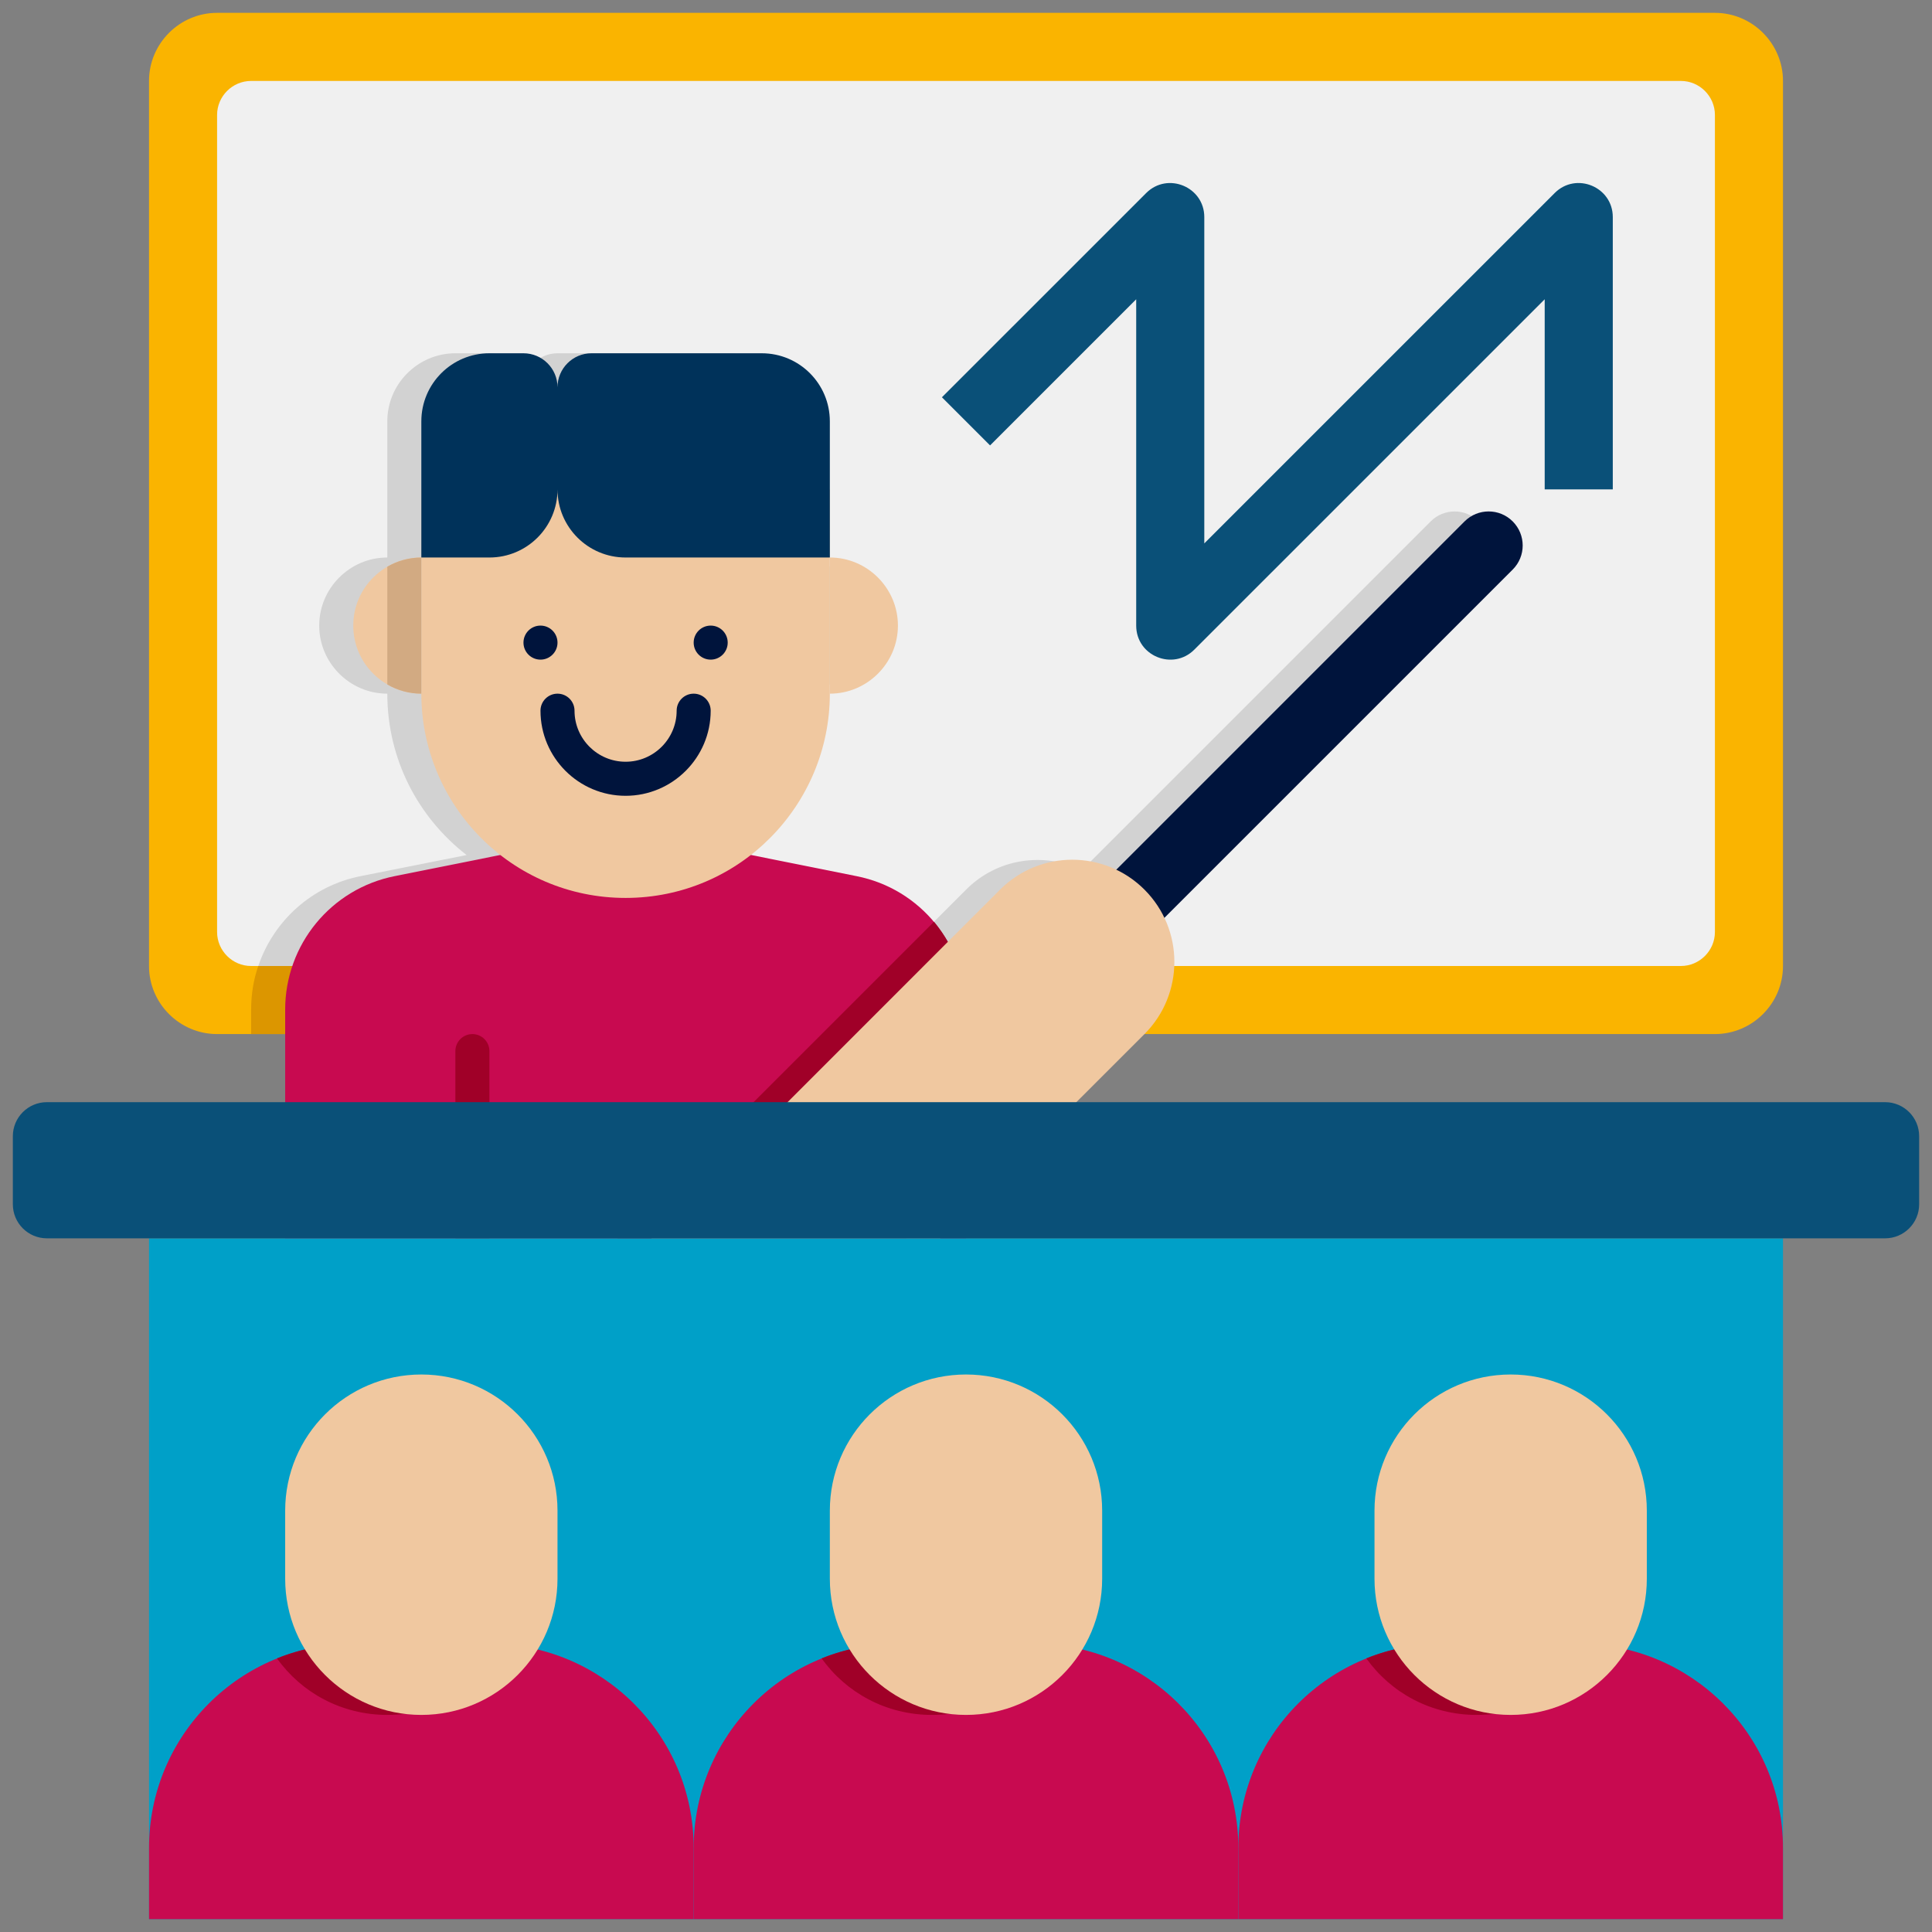
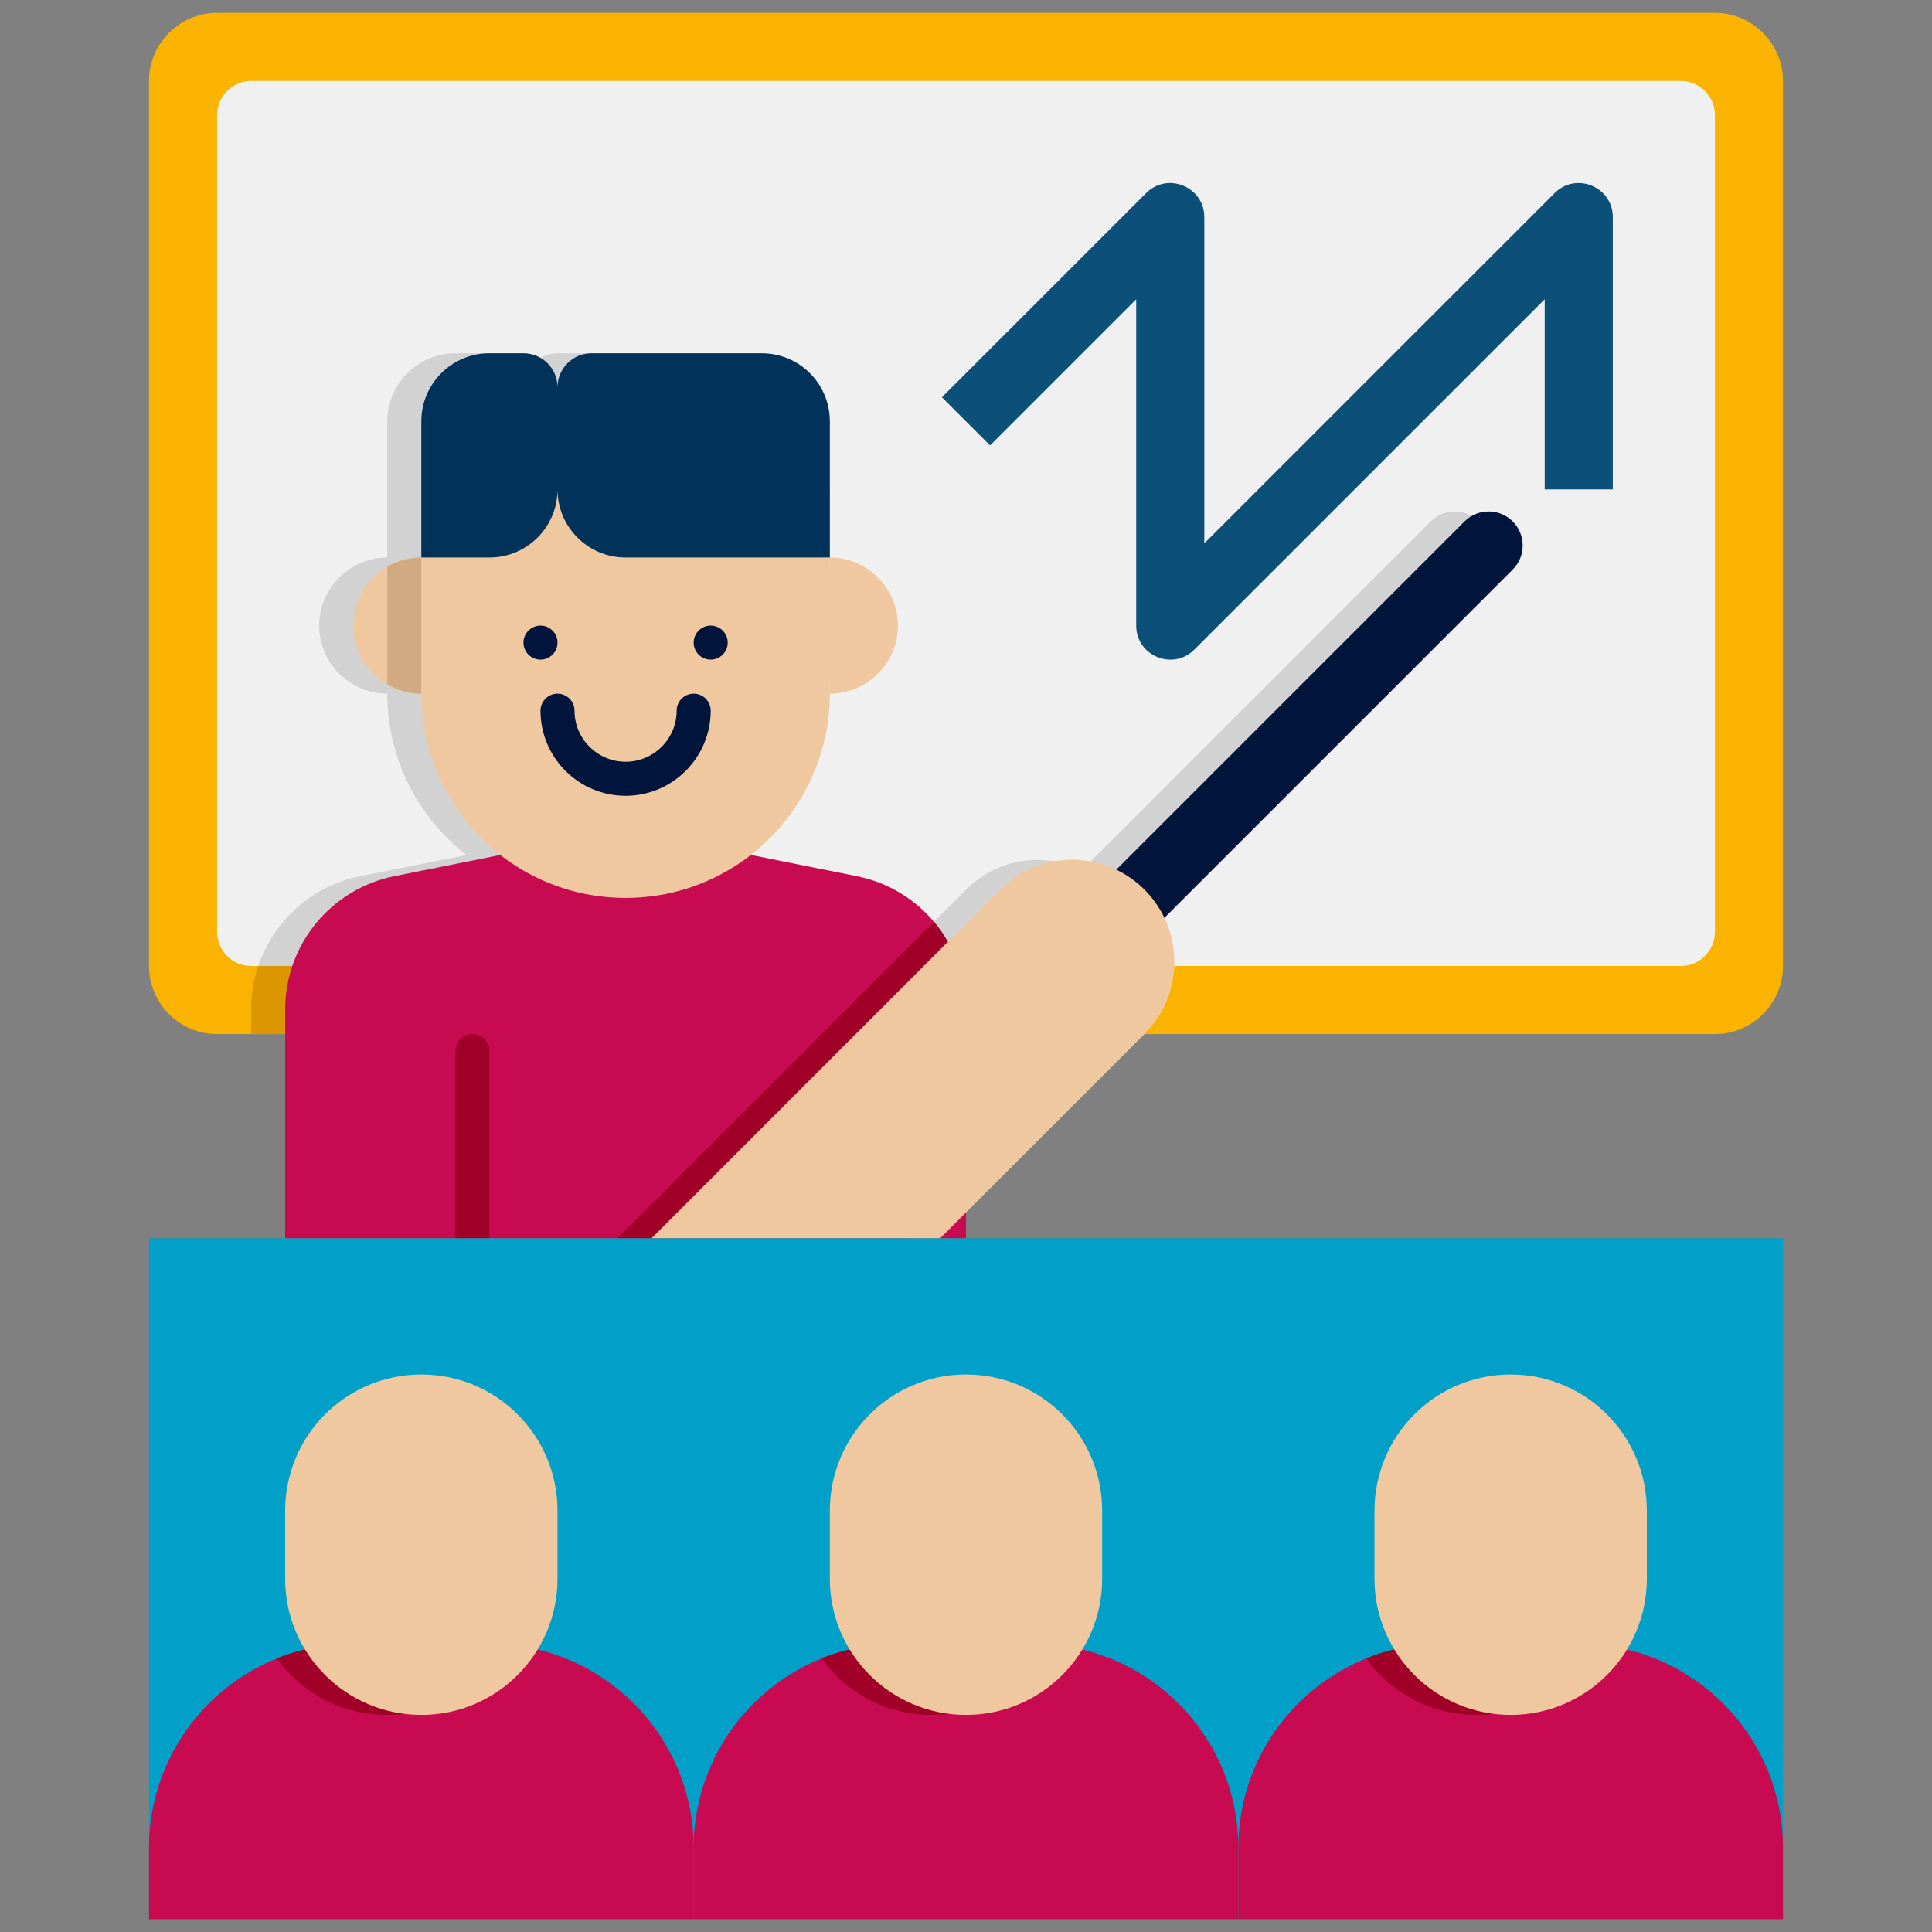
<svg xmlns="http://www.w3.org/2000/svg" width="94" height="94" viewBox="0 0 94 94" fill="none">
  <rect x="0" y="0" width="94" height="94" fill="#808080" stroke="none" />
  <path d="M86.75 3.938V47C86.75 48.822 85.259 50.312 83.438 50.312H10.562C8.741 50.312 7.25 48.822 7.25 47V3.938C7.25 2.116 8.741 0.625 10.562 0.625H83.438C85.259 0.625 86.75 2.116 86.75 3.938Z" fill="#FAB400" />
  <path d="M55.463 47C55.414 48.209 54.933 49.402 54.023 50.312H12.219V49.12C12.219 48.375 12.335 47.663 12.567 47H55.463Z" fill="#DC9600" />
  <path d="M83.438 5.594V45.344C83.438 46.255 82.692 47 81.781 47H12.219C11.308 47 10.562 46.255 10.562 45.344V5.594C10.562 4.683 11.308 3.938 12.219 3.938H81.781C82.692 3.938 83.438 4.683 83.438 5.594Z" fill="#F0F0F0" />
  <path d="M71.943 27.705L54.983 44.665C55.331 45.393 55.497 46.205 55.464 47H12.567C13.312 44.797 15.184 43.091 17.552 42.627L22.703 41.601C20.351 39.779 18.844 36.947 18.844 33.75C17.022 33.75 15.531 32.259 15.531 30.438C15.531 28.616 17.022 27.125 18.844 27.125V20.5C18.844 18.678 20.334 17.188 22.156 17.188H23.813C24.724 17.188 25.469 17.933 25.469 18.844C25.469 17.933 26.214 17.188 27.125 17.188H35.406C37.228 17.188 38.719 18.678 38.719 20.5V27.125C40.541 27.125 42.031 28.616 42.031 30.438C42.031 32.259 40.541 33.75 38.719 33.75C38.719 36.947 37.212 39.779 34.86 41.601L40.011 42.627C41.965 43.008 43.538 44.218 44.466 45.824L47 43.29C48.524 41.75 50.793 41.452 52.648 42.329L69.608 25.369C70.254 24.723 71.297 24.723 71.943 25.369C72.589 26.015 72.589 27.059 71.943 27.705Z" fill="#D2D2D2" />
  <path d="M47 49.12V60.25H13.875V49.12C13.875 45.957 16.111 43.24 19.208 42.627L30.438 40.375L41.667 42.627C44.815 43.244 47 46.018 47 49.12Z" fill="#C80A50" />
  <path d="M47 49.12V57.335L44.085 60.25H30.04L45.443 44.847C46.482 46.104 47 47.654 47 49.12Z" fill="#A00028" />
  <path d="M20.5 27.125V33.75C18.723 33.75 17.188 32.306 17.188 30.438C17.188 28.569 18.721 27.125 20.5 27.125Z" fill="#F0C8A0" />
  <path d="M43.688 30.438C43.688 32.259 42.197 33.75 40.375 33.75V27.125C42.197 27.125 43.688 28.616 43.688 30.438Z" fill="#F0C8A0" />
  <path d="M40.375 23.812V33.75C40.375 39.171 35.983 43.688 30.438 43.688C24.897 43.688 20.5 39.178 20.5 33.75V23.812H40.375Z" fill="#F0C8A0" />
  <path d="M20.5 27.125V33.75C19.904 33.75 19.324 33.584 18.844 33.303V27.572C19.324 27.291 19.904 27.125 20.5 27.125Z" fill="#D2AA82" />
  <path d="M30.438 38.719C28.155 38.719 26.297 36.86 26.297 34.578C26.297 34.121 26.668 33.75 27.125 33.75C27.582 33.75 27.953 34.121 27.953 34.578C27.953 35.948 29.068 37.062 30.438 37.062C31.807 37.062 32.922 35.948 32.922 34.578C32.922 34.121 33.293 33.75 33.75 33.75C34.207 33.75 34.578 34.121 34.578 34.578C34.578 36.86 32.72 38.719 30.438 38.719Z" fill="#00143C" />
  <path d="M26.297 32.094C26.754 32.094 27.125 31.723 27.125 31.266C27.125 30.808 26.754 30.438 26.297 30.438C25.84 30.438 25.469 30.808 25.469 31.266C25.469 31.723 25.84 32.094 26.297 32.094Z" fill="#00143C" />
  <path d="M34.578 32.094C35.035 32.094 35.406 31.723 35.406 31.266C35.406 30.808 35.035 30.438 34.578 30.438C34.121 30.438 33.75 30.808 33.75 31.266C33.75 31.723 34.121 32.094 34.578 32.094Z" fill="#00143C" />
  <path d="M37.062 17.188H28.781C27.867 17.188 27.125 17.93 27.125 18.844C27.125 17.93 26.383 17.188 25.469 17.188H23.812C21.982 17.188 20.5 18.67 20.5 20.5V27.125H23.812C25.643 27.125 27.125 25.641 27.125 23.812C27.125 25.641 28.607 27.125 30.438 27.125H40.375V20.5C40.375 18.67 38.893 17.188 37.062 17.188Z" fill="#00325A" />
  <path d="M52.159 49.151L49.817 46.809L71.257 25.369C71.905 24.722 72.954 24.722 73.6 25.369C74.247 26.017 74.247 27.065 73.6 27.711L52.159 49.151Z" fill="#00143C" />
  <path d="M55.684 43.285C53.743 41.344 50.597 41.344 48.656 43.285L31.696 60.25H45.741L55.684 50.312C57.623 48.371 57.623 45.226 55.684 43.285Z" fill="#F0C8A0" />
  <path d="M23.812 60.25H22.156V51.141C22.156 50.684 22.527 50.312 22.984 50.312C23.442 50.312 23.812 50.684 23.812 51.141V60.25Z" fill="#A00028" />
  <path d="M55.281 30.438V14.561L48.171 21.671L45.829 19.329L55.767 9.392C56.812 8.35 58.594 9.093 58.594 10.562V26.439L75.642 9.392C76.683 8.35 78.469 9.09 78.469 10.562V23.812H75.156V14.561L58.108 31.608C57.073 32.644 55.281 31.92 55.281 30.438Z" fill="#0A5078" />
  <path d="M86.75 60.25H7.25V93.375H86.75V60.25Z" fill="#00A0C8" />
  <path d="M60.25 89.913V93.375H33.75V89.913C33.75 84.433 38.185 79.976 43.688 79.976H50.312C55.757 79.976 60.25 84.383 60.25 89.913Z" fill="#C80A50" />
  <path d="M33.75 89.913V93.375H7.25V89.913C7.25 84.433 11.685 79.976 17.188 79.976H23.812C29.257 79.976 33.75 84.383 33.75 89.913Z" fill="#C80A50" />
  <path d="M86.75 89.913V93.375H60.25V89.913C60.25 84.433 64.685 79.976 70.188 79.976H76.812C82.257 79.976 86.75 84.383 86.75 89.913Z" fill="#C80A50" />
  <path d="M24.641 80.009C23.514 82.063 21.345 83.438 18.844 83.438C16.624 83.438 14.67 82.361 13.477 80.688C14.62 80.224 15.879 79.976 17.188 79.976H23.812C24.094 79.976 24.376 79.993 24.641 80.009Z" fill="#A00028" />
  <path d="M51.141 80.009C50.014 82.063 47.845 83.438 45.344 83.438C43.124 83.438 41.17 82.361 39.977 80.688C41.12 80.224 42.379 79.976 43.688 79.976H50.312C50.594 79.976 50.876 79.993 51.141 80.009Z" fill="#A00028" />
  <path d="M77.641 80.009C76.514 82.063 74.345 83.438 71.844 83.438C69.624 83.438 67.67 82.361 66.478 80.688C67.62 80.224 68.879 79.976 70.188 79.976H76.812C77.094 79.976 77.376 79.993 77.641 80.009Z" fill="#A00028" />
  <path d="M20.5 83.438C16.841 83.438 13.875 80.471 13.875 76.812V73.5C13.875 69.841 16.841 66.875 20.5 66.875C24.159 66.875 27.125 69.841 27.125 73.5V76.812C27.125 80.471 24.159 83.438 20.5 83.438Z" fill="#F0C8A0" />
  <path d="M47 83.438C43.341 83.438 40.375 80.471 40.375 76.812V73.5C40.375 69.841 43.341 66.875 47 66.875C50.659 66.875 53.625 69.841 53.625 73.5V76.812C53.625 80.471 50.659 83.438 47 83.438Z" fill="#F0C8A0" />
  <path d="M73.5 83.438C69.841 83.438 66.875 80.471 66.875 76.812V73.5C66.875 69.841 69.841 66.875 73.5 66.875C77.159 66.875 80.125 69.841 80.125 73.5V76.812C80.125 80.471 77.159 83.438 73.5 83.438Z" fill="#F0C8A0" />
-   <path d="M91.719 60.25H2.281C1.367 60.25 0.625 59.508 0.625 58.594V55.281C0.625 54.367 1.367 53.625 2.281 53.625H91.719C92.633 53.625 93.375 54.367 93.375 55.281V58.594C93.375 59.508 92.633 60.25 91.719 60.25Z" fill="#0A5078" />
</svg>